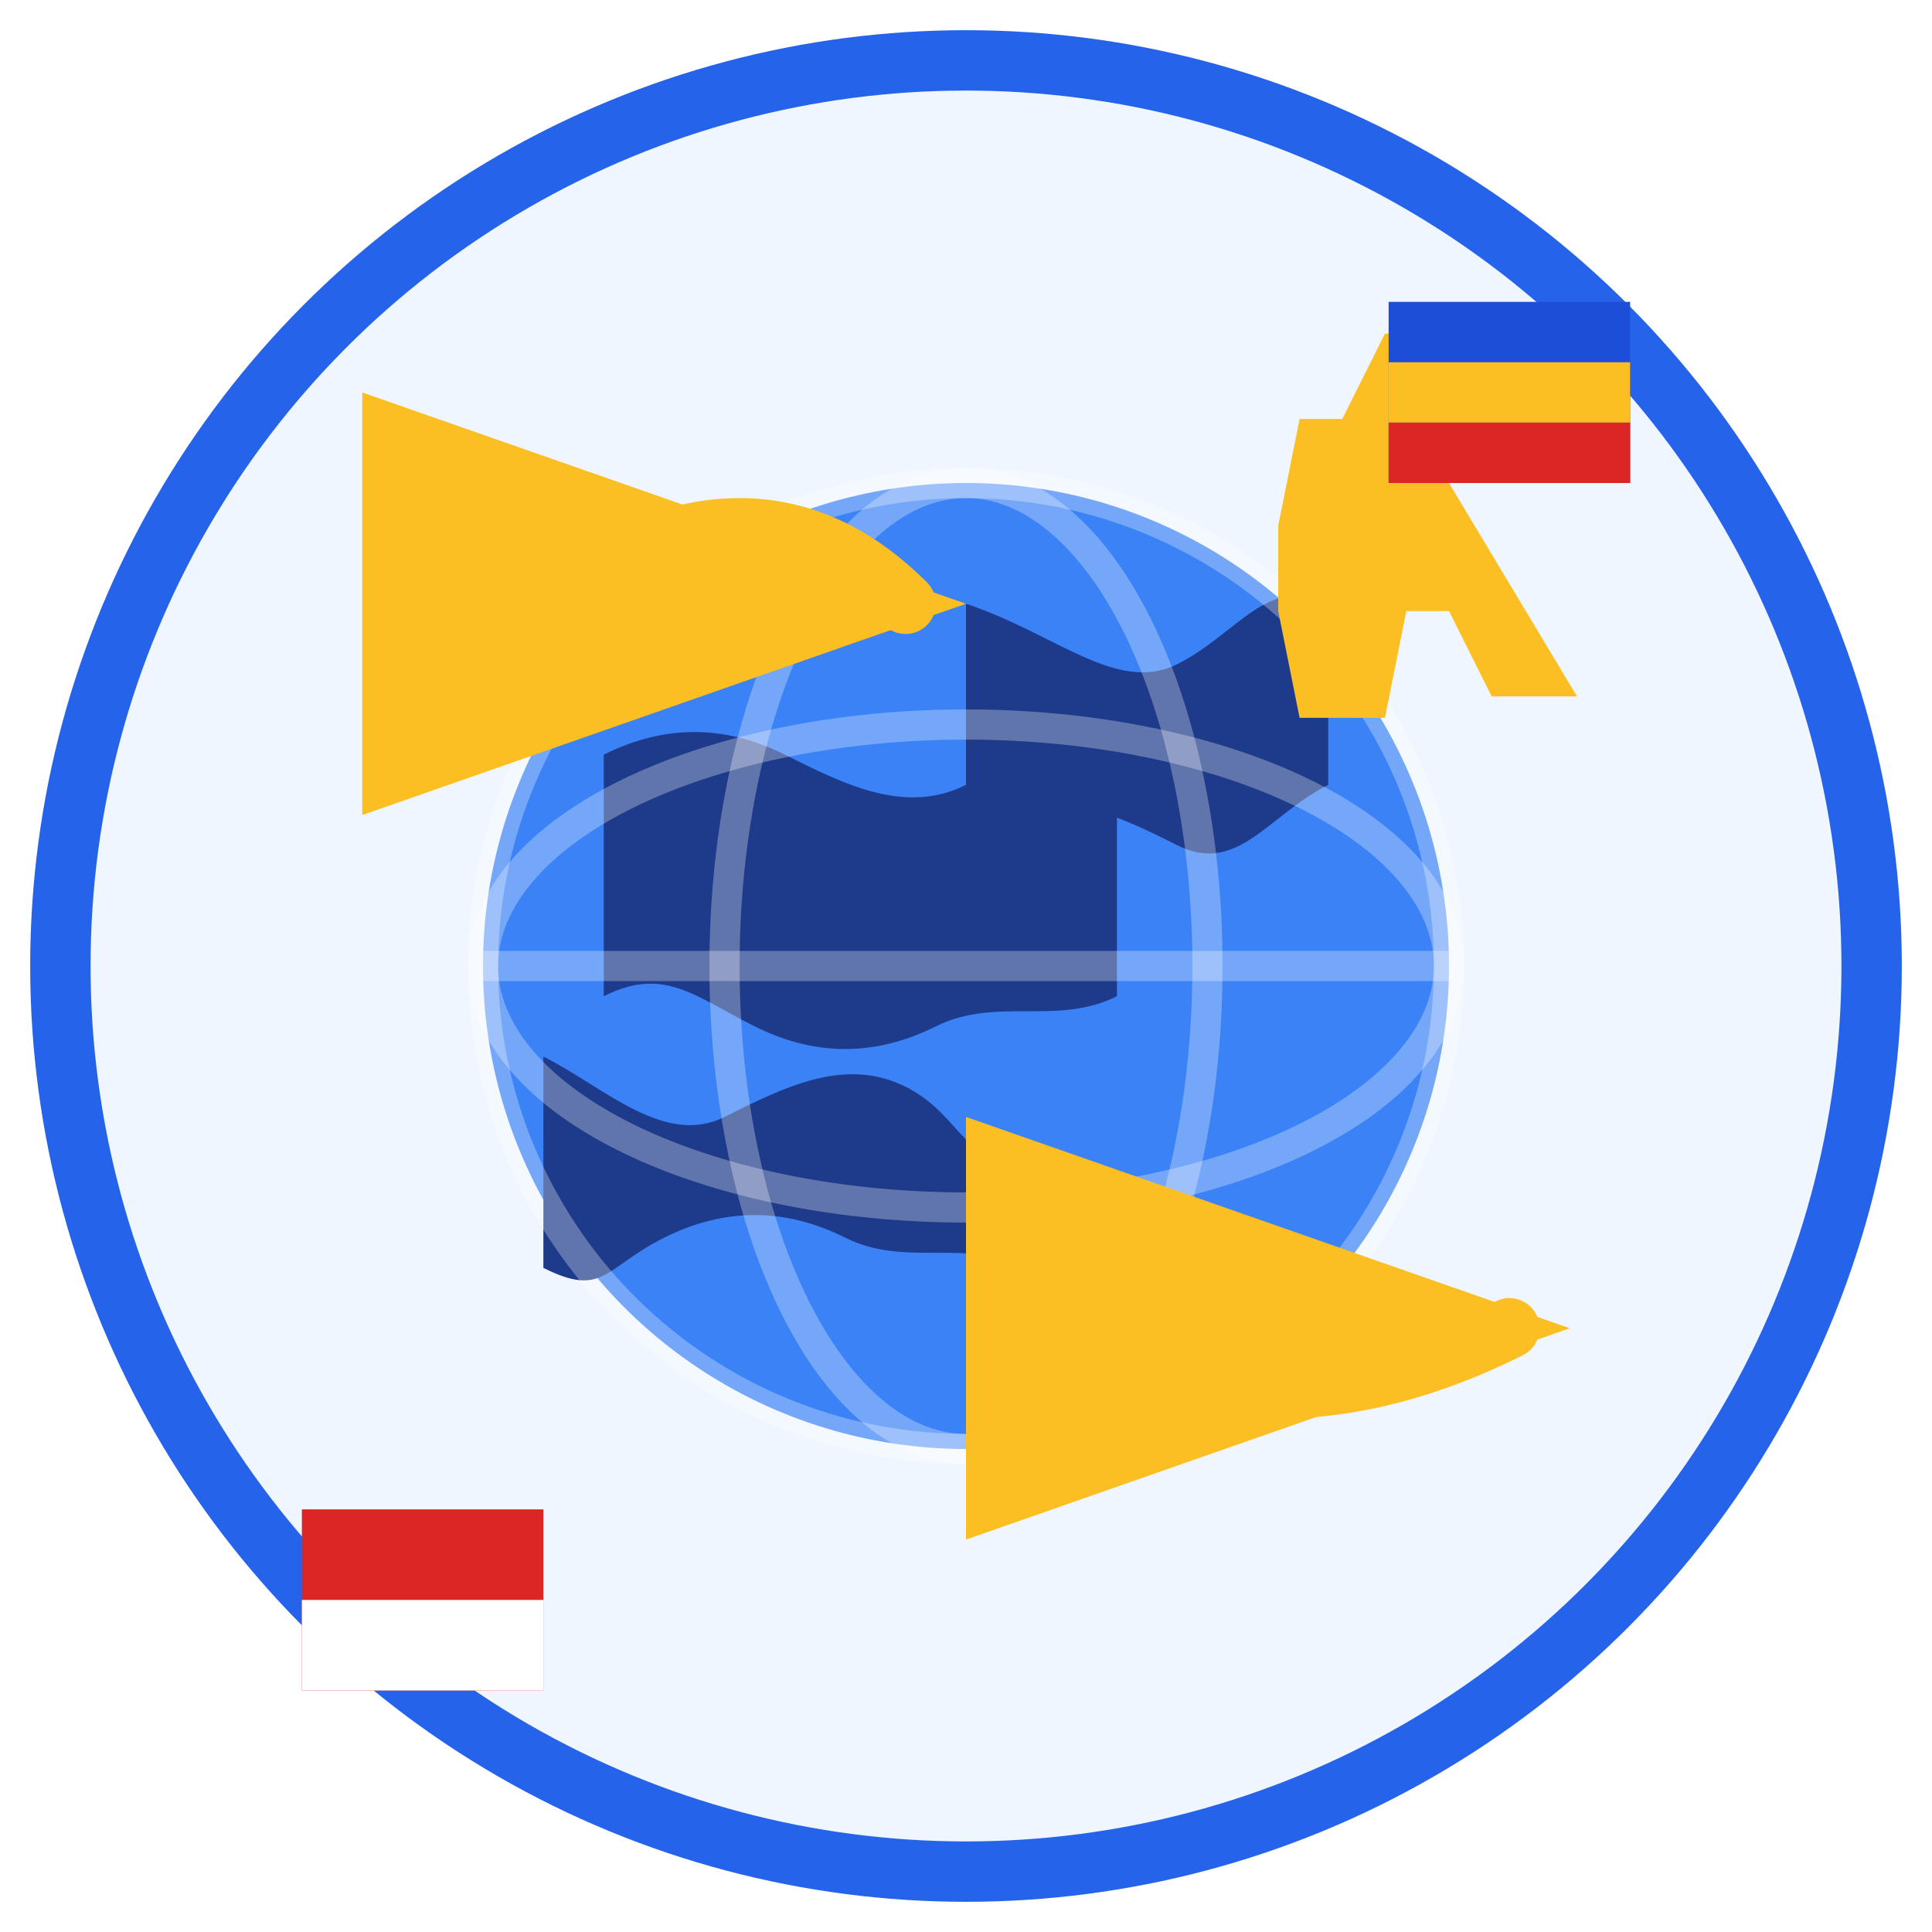
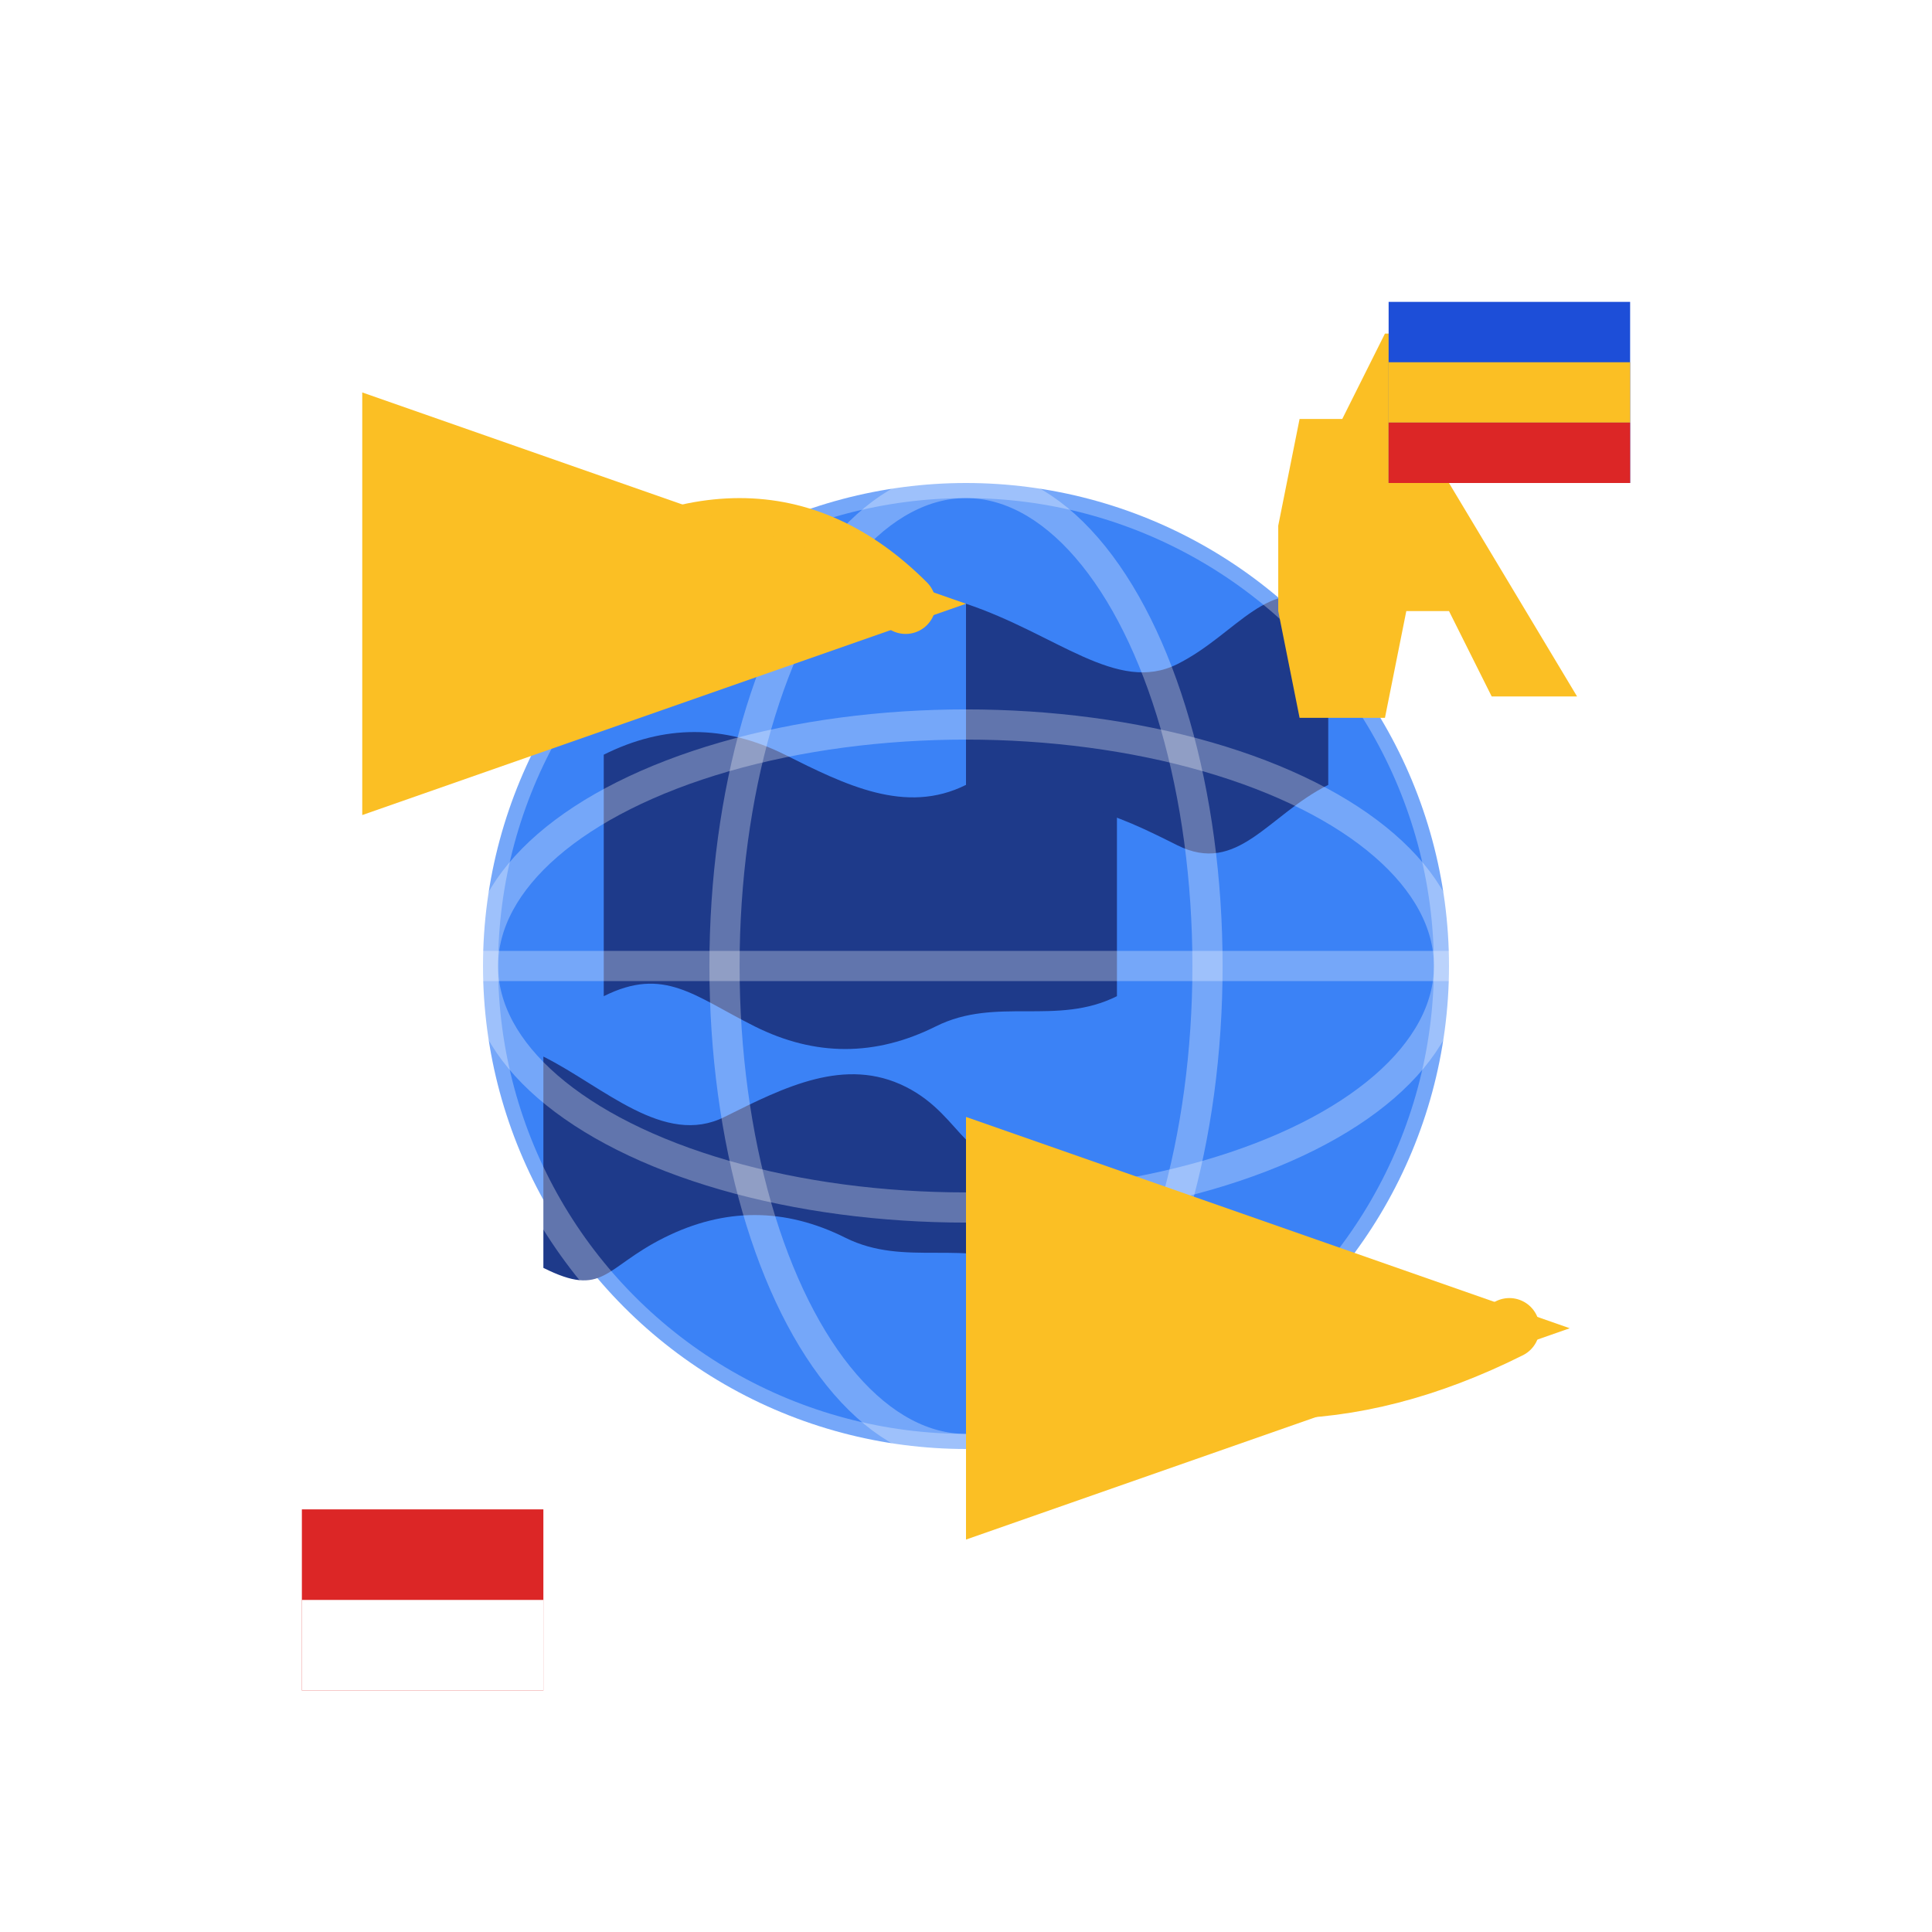
<svg xmlns="http://www.w3.org/2000/svg" width="64" height="64" viewBox="0 0 64 64">
-   <circle cx="32" cy="32" r="30" fill="#eff6ff" stroke="#2563eb" stroke-width="2" />
  <circle cx="32" cy="32" r="16" fill="#3b82f6" />
  <path d="M20 25c2-1 4-1 6 0s4 2 6 1 3-2 5-1v8c-2 1-4 0-6 1s-4 1-6 0-3-2-5-1v-8z" fill="#1e3a8a" />
  <path d="M32 20c3 1 5 3 7 2s3-3 5-2v6c-2 1-3 3-5 2s-4-2-7-1v-7z" fill="#1e3a8a" />
  <path d="M18 35c2 1 4 3 6 2s4-2 6-1 2 3 4 2v4c-2-1-4 0-6-1s-4-1-6 0-2 2-4 1v-7z" fill="#1e3a8a" />
  <circle cx="32" cy="32" r="16" fill="none" stroke="rgba(255,255,255,0.3)" stroke-width="1" />
  <ellipse cx="32" cy="32" rx="16" ry="8" fill="none" stroke="rgba(255,255,255,0.3)" stroke-width="1" />
  <ellipse cx="32" cy="32" rx="8" ry="16" fill="none" stroke="rgba(255,255,255,0.3)" stroke-width="1" />
  <line x1="16" y1="32" x2="48" y2="32" stroke="rgba(255,255,255,0.3)" stroke-width="1" />
  <g transform="translate(48,16) rotate(45)">
    <path d="M0 0l8 2-2 2-3-1-1 1 2 3-2 2-3-2-2-2-2-3 1-1-1-3 2-2 3 2z" fill="#fbbf24" />
  </g>
  <rect x="10" y="50" width="8" height="6" fill="#dc2626" />
  <rect x="10" y="53" width="8" height="3" fill="white" />
  <rect x="46" y="10" width="8" height="6" fill="#1d4ed8" />
  <rect x="46" y="12" width="8" height="2" fill="#fbbf24" />
  <rect x="46" y="14" width="8" height="2" fill="#dc2626" />
  <path d="M18 20 Q25 15 30 20" fill="none" stroke="#fbbf24" stroke-width="2" stroke-linecap="round" marker-end="url(#arrowhead)" />
  <path d="M35 44 Q42 48 50 44" fill="none" stroke="#fbbf24" stroke-width="2" stroke-linecap="round" marker-end="url(#arrowhead)" />
  <defs>
    <marker id="arrowhead" markerWidth="10" markerHeight="7" refX="9" refY="3.5" orient="auto">
      <polygon points="0 0, 10 3.5, 0 7" fill="#fbbf24" />
    </marker>
  </defs>
</svg>